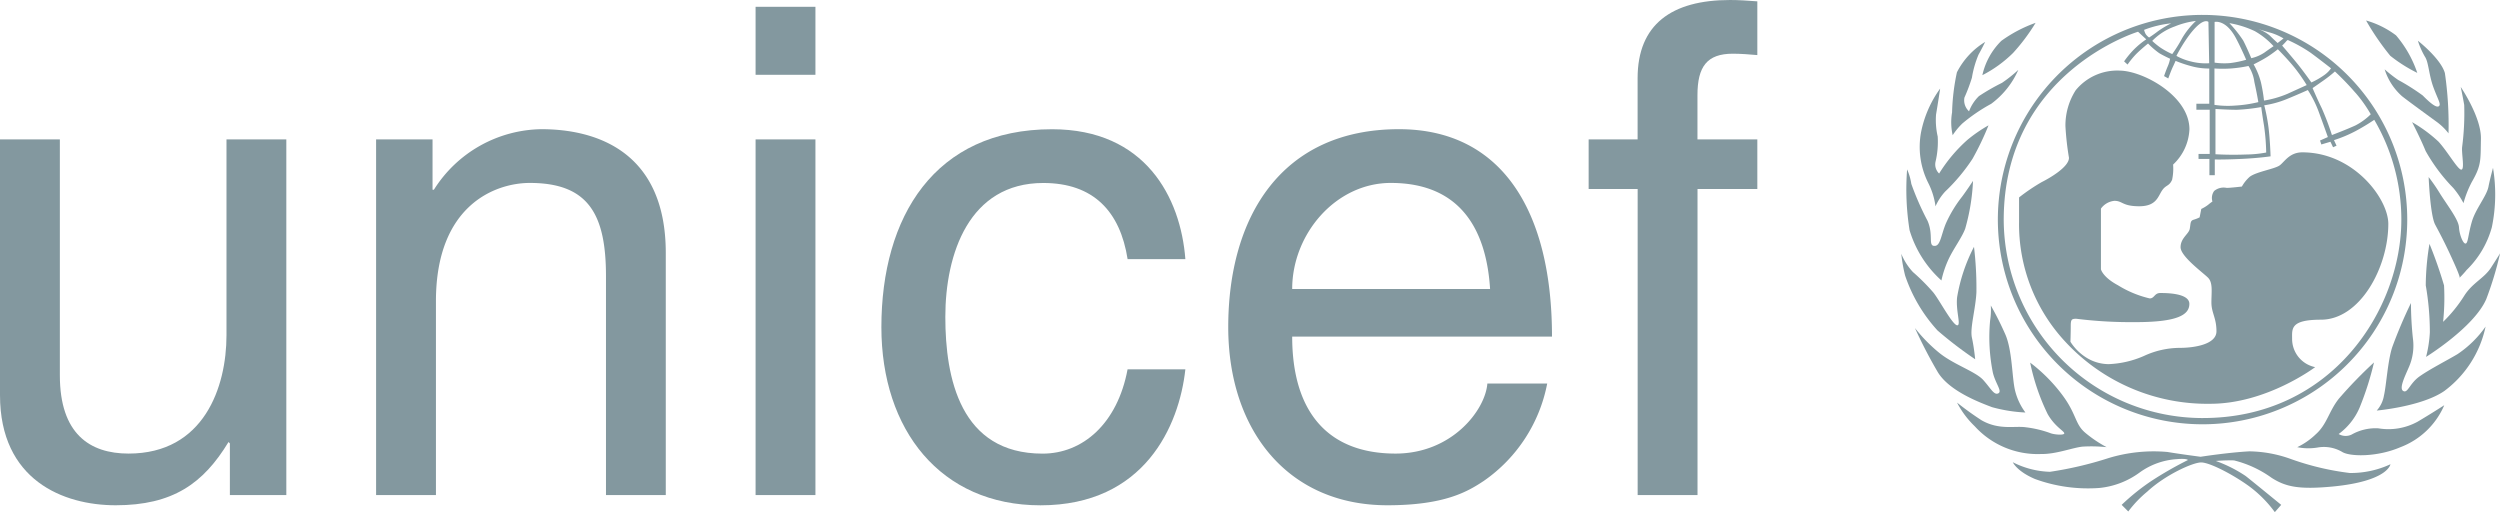
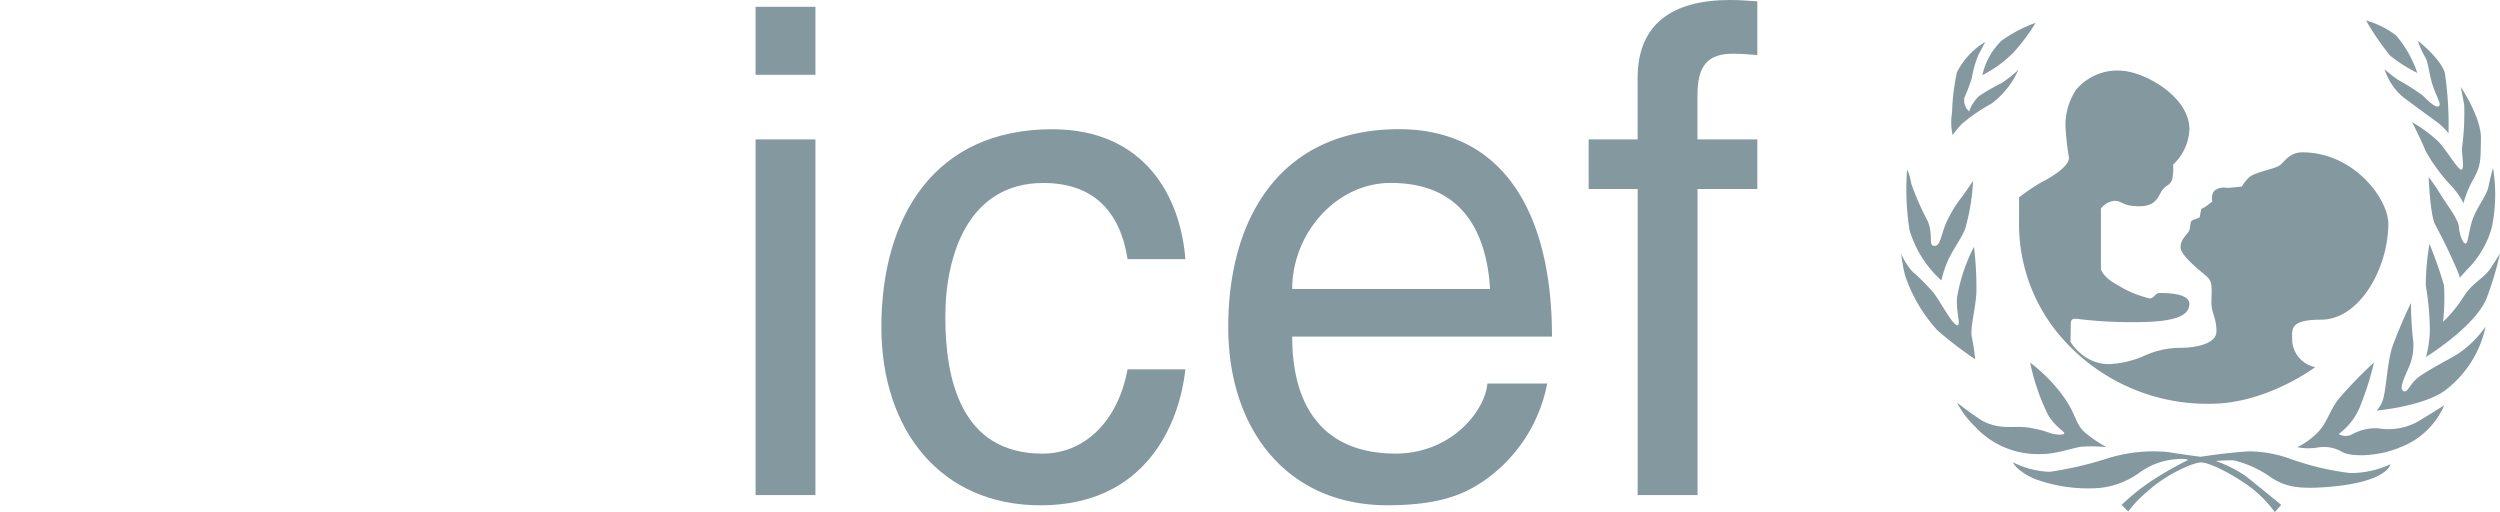
<svg xmlns="http://www.w3.org/2000/svg" id="Layer_1" data-name="Layer 1" viewBox="0 0 244.076 50">
  <path d="M224.274,43.661A6.916,6.916,0,0,0,226.09,42.4c1.1-.971,1.277-2.25,2.263-3.487a43.028,43.028,0,0,1,3.421-3.528,29.448,29.448,0,0,1-1.382,4.355,6.2,6.2,0,0,1-2.068,2.633,1.34,1.34,0,0,0,1.271.051,4.754,4.754,0,0,1,2.6-.607,5.931,5.931,0,0,0,3.84-.648c1.375-.814,2.6-1.609,2.6-1.609a7.579,7.579,0,0,1-4.3,4.107c-2.213.951-4.81.926-5.62.483a3.525,3.525,0,0,0-2.472-.454,5.477,5.477,0,0,1-1.961-.037" fill="#83989f" />
  <path d="M235.383,29.578a33.5,33.5,0,0,0,.188,3.447,5.22,5.22,0,0,1-.4,2.839c-.362.854-.981,2.071-.537,2.312s.607-.729,1.585-1.425,2.747-1.6,3.711-2.178a10.448,10.448,0,0,0,2.738-2.686,10.546,10.546,0,0,1-4.028,6.286c-2.208,1.524-6.6,1.91-6.6,1.91a2.9,2.9,0,0,0,.707-1.469c.241-1.051.354-3.281.8-4.7a46.937,46.937,0,0,1,1.838-4.335" fill="#83989f" />
  <path d="M237.188,23.8a42.687,42.687,0,0,1,1.425,4.067,22.608,22.608,0,0,1-.092,3.554,13.535,13.535,0,0,0,2.063-2.544c.8-1.266,1.941-1.708,2.6-2.725s.9-1.422.9-1.422a32.724,32.724,0,0,1-1.347,4.466c-1.178,2.748-5.88,5.648-5.88,5.648a12.093,12.093,0,0,0,.37-2.385,26.429,26.429,0,0,0-.4-4.6,25.37,25.37,0,0,1,.365-4.062" fill="#83989f" />
  <path d="M237.112,17.288a18.148,18.148,0,0,1,1.137,1.661c.771,1.215,1.782,2.51,1.823,3.243s.405,1.627.649,1.586.24-.87.607-2.134,1.447-2.5,1.624-3.424c.146-.755.441-1.83.441-1.83a15.8,15.8,0,0,1-.114,5.8,9.251,9.251,0,0,1-2.47,4.178c-.249.32-.7.772-.7.772s.241.239-.482-1.381-1.237-2.626-1.877-3.821c-.493-.916-.64-4.652-.64-4.652" fill="#83989f" />
  <path d="M235.489,11.923a14.1,14.1,0,0,1,2.577,1.9c.908.986,1.928,2.818,2.252,2.736s-.019-1.625.064-2.233a25.411,25.411,0,0,0,.2-4.074c-.12-.726-.342-1.765-.342-1.765s2.016,2.95,1.974,5.056.062,2.578-.888,4.222a9.984,9.984,0,0,0-.814,2.067,8.177,8.177,0,0,0-.986-1.468,17.341,17.341,0,0,1-2.707-3.615c-.534-1.3-1.327-2.827-1.327-2.827" fill="#83989f" />
  <path d="M232.811,6.767A13.687,13.687,0,0,0,234.127,7.8a21.1,21.1,0,0,1,2.4,1.518c.561.566,1.274,1.229,1.561,1.063s-.082-.668-.524-1.888-.456-2.423-.815-2.954a7.732,7.732,0,0,1-.691-1.562s2.228,1.735,2.637,3.156a34.924,34.924,0,0,1,.354,5.885,5.7,5.7,0,0,0-1.168-1.132c-.773-.564-2.71-1.972-3.366-2.489a5.841,5.841,0,0,1-1.7-2.625" fill="#83989f" />
  <path d="M231,2a8.822,8.822,0,0,1,2.925,1.453A11.037,11.037,0,0,1,236,7.116a14.629,14.629,0,0,1-2.638-1.671A25.077,25.077,0,0,1,231,2" fill="#83989f" />
  <path d="M196.5,45.122a8.479,8.479,0,0,0,3.64.94,35.557,35.557,0,0,0,5.669-1.324,15.146,15.146,0,0,1,5.8-.612c1.171.2,3.234.469,3.234.469s2.672-.417,4.755-.53a12.3,12.3,0,0,1,4.024.736,26.532,26.532,0,0,0,5.79,1.378,9.2,9.2,0,0,0,3.968-.854s-.219,1.653-5.64,2.175c-3.222.3-4.55.059-5.964-.852a10.676,10.676,0,0,0-3.673-1.7,16.588,16.588,0,0,0-1.77.056,13.321,13.321,0,0,1,2.913,1.469c.965.766,3.469,2.817,3.469,2.817l-.623.71a11.776,11.776,0,0,0-2.554-2.56c-1.588-1.142-3.812-2.292-4.64-2.292s-3.522,1.233-5.26,2.849a11.232,11.232,0,0,0-1.854,1.939l-.646-.646a21.424,21.424,0,0,1,2.968-2.376,35.821,35.821,0,0,1,3.5-2s-.058-.175-1.087-.086a6.92,6.92,0,0,0-3.609,1.291,7.965,7.965,0,0,1-3.97,1.523,15.107,15.107,0,0,1-6.26-.875c-1.794-.762-2.172-1.644-2.172-1.644" fill="#83989f" />
  <path d="M191.066,39.305a29.188,29.188,0,0,0,2.405,1.733c1.71.97,3.209.527,4.289.675a10.748,10.748,0,0,1,2.384.561c.328.15,1.289.236,1.385.062.1-.209-.88-.612-1.616-1.913a21.049,21.049,0,0,1-1.708-5.021,15.868,15.868,0,0,1,3.083,3.084c1.47,1.943,1.269,2.9,2.294,3.763a12.081,12.081,0,0,0,2.088,1.407,14.6,14.6,0,0,0-2.314-.054c-.969.085-2.6.752-4.085.723a8.3,8.3,0,0,1-6.468-2.7,8.9,8.9,0,0,1-1.737-2.319" fill="#83989f" />
-   <path d="M186.952,32.021a15.326,15.326,0,0,0,2.387,2.434c1.409,1.142,3.55,1.822,4.29,2.649s1.05,1.5,1.462,1.3-.253-.923-.522-2a17.5,17.5,0,0,1-.273-5.116,6.458,6.458,0,0,0,.066-1.467,30.574,30.574,0,0,1,1.415,2.819c.7,1.586.65,4.316.965,5.528a5.97,5.97,0,0,0,1,2.105,14.66,14.66,0,0,1-3.262-.522c-1.084-.416-4.141-1.529-5.288-3.411a46.49,46.49,0,0,1-2.237-4.316" fill="#83989f" />
  <path d="M185.617,24.761a5.845,5.845,0,0,0,1.144,1.8,19.905,19.905,0,0,1,1.965,1.965c.579.681,1.945,3.306,2.384,3.233.351-.06-.175-1.41-.037-2.735a16.665,16.665,0,0,1,1.649-4.927,34.219,34.219,0,0,1,.237,4.429c-.078,1.649-.646,3.5-.44,4.439s.32,2.111.32,2.111a38.451,38.451,0,0,1-3.676-2.81A15.085,15.085,0,0,1,186,26.912a14.773,14.773,0,0,1-.378-2.151" fill="#83989f" />
  <path d="M186.192,16.54a25.4,25.4,0,0,0,.24,5.934,10.753,10.753,0,0,0,3.109,4.907,10.046,10.046,0,0,1,.705-2.09c.5-1.054,1.3-2.107,1.616-2.959a20.219,20.219,0,0,0,.765-4.672s-.553.844-1.055,1.524a12.462,12.462,0,0,0-1.588,2.615c-.47,1.12-.53,2.151-1.059,2.205-.744.066-.117-1-.735-2.441a27.328,27.328,0,0,1-1.587-3.61,5.567,5.567,0,0,0-.411-1.413" fill="#83989f" />
-   <path d="M189.413,8.655a10.868,10.868,0,0,0-1.854,4.225,7.846,7.846,0,0,0,.706,5,7.109,7.109,0,0,1,.7,2.263,5.207,5.207,0,0,1,.944-1.442,18,18,0,0,0,2.671-3.2,27.729,27.729,0,0,0,1.56-3.264,14,14,0,0,0-2.059,1.418,14.872,14.872,0,0,0-2.764,3.287,1.23,1.23,0,0,1-.352-1.148,8.335,8.335,0,0,0,.213-2.472,7.113,7.113,0,0,1-.161-2.142c.161-.941.4-2.525.4-2.525" fill="#83989f" />
  <path d="M193.812,4.092a7.4,7.4,0,0,0-2.758,2.969,21.08,21.08,0,0,0-.472,3.908,5.714,5.714,0,0,0,.059,2.231,6.628,6.628,0,0,1,.945-1.144,16.8,16.8,0,0,1,2.813-1.919,8.213,8.213,0,0,0,2.65-3.316,13.342,13.342,0,0,1-1.593,1.267,20.905,20.905,0,0,0-2.249,1.294,4.023,4.023,0,0,0-.969,1.487,1.449,1.449,0,0,1-.45-1.342,16.917,16.917,0,0,0,.731-1.939,9.792,9.792,0,0,1,.65-2.263c.282-.489.643-1.233.643-1.233" fill="#83989f" />
  <path d="M195.393,3.986a13.371,13.371,0,0,1,3.345-1.756,18.908,18.908,0,0,1-2.2,2.939,12.072,12.072,0,0,1-3,2.171,6.751,6.751,0,0,1,1.856-3.354" fill="#83989f" />
  <path d="M206.915,6.894c2.276,0,6.84,2.458,6.84,5.734a5,5,0,0,1-1.593,3.438,5.236,5.236,0,0,1-.1,1.491c-.3.66-.6.466-.992,1.06s-.56,1.52-2.216,1.52-1.623-.53-2.417-.53a1.834,1.834,0,0,0-1.322.76v5.925s.166.756,1.653,1.552a10.322,10.322,0,0,0,3.111,1.291c.46,0,.459-.528,1.022-.528s2.847,0,2.847,1.059-1.124,1.783-5.228,1.783a43.323,43.323,0,0,1-5.822-.329c-.465,0-.53.1-.53.727s-.03,1.52-.03,1.52a4.95,4.95,0,0,0,1.518,1.524,4.144,4.144,0,0,0,2.219.66,9.467,9.467,0,0,0,3.44-.8,8.393,8.393,0,0,1,3.51-.789c1.289,0,3.569-.3,3.569-1.621s-.493-1.787-.493-2.812.161-1.926-.331-2.419-2.68-2.08-2.68-2.973.8-1.29.895-1.786.031-.792.363-.894a3.877,3.877,0,0,0,.6-.233l.164-.825a3.613,3.613,0,0,0,.663-.4,5.128,5.128,0,0,1,.426-.327,1.162,1.162,0,0,1,.169-1.028,1.448,1.448,0,0,1,1.224-.3c.362,0,1.483-.132,1.483-.132a3.6,3.6,0,0,1,.769-.956c.663-.5,2.475-.761,2.942-1.125s.958-1.258,2.184-1.258c5.024,0,8.4,4.535,8.4,6.981,0,4.233-2.745,9.358-6.58,9.358-3.013,0-2.812.892-2.812,1.886a2.807,2.807,0,0,0,2.251,2.745S221.3,39.421,215.8,39.421a18.867,18.867,0,0,1-14.146-6.041,16.823,16.823,0,0,1-4.532-11.739c0-2.029,0-2.366,0-2.366a18.784,18.784,0,0,1,2.195-1.488c.832-.417,2.678-1.494,2.678-2.381a27.683,27.683,0,0,1-.346-3.092,6.379,6.379,0,0,1,1-3.5,5.243,5.243,0,0,1,4.256-1.923" fill="#83989f" />
-   <path d="M215.04,1.455a19.984,19.984,0,1,0,19.98,19.983A19.982,19.982,0,0,0,215.04,1.455Zm14.918,7.592a13.1,13.1,0,0,1,1.5,2.111,6.081,6.081,0,0,1-1.491,1.085c-.8.375-2.3.941-2.3.941a26.477,26.477,0,0,0-.989-2.61c-.441-.9-.9-1.974-.9-1.974s.44-.3,1.092-.761a12.443,12.443,0,0,0,1.09-.861,26.661,26.661,0,0,1,1.992,2.069Zm-6.6-5.139a13.822,13.822,0,0,1,2.264,1.267c.908.671,1.956,1.494,1.956,1.494a2.594,2.594,0,0,1-.667.666,7.572,7.572,0,0,1-1.25.715S225,7.108,224.43,6.391s-1.623-1.938-1.623-1.938.238-.23.361-.378.194-.167.194-.167Zm-2.614,4.163a7.045,7.045,0,0,0-.723-1.786s.83-.406,1.376-.76.989-.716.989-.716.95.95,1.641,1.81a16.691,16.691,0,0,1,1.177,1.688s-.883.4-1.892.859a9.933,9.933,0,0,1-2.275.653,16.109,16.109,0,0,0-.293-1.748Zm.506,6.82a11.245,11.245,0,0,1-2.019.194c-1.557.062-2.934-.026-2.934-.026V10.638s1.206.081,2.092.081a17.93,17.93,0,0,0,2.377-.267s.085.692.271,1.808a20.979,20.979,0,0,1,.213,2.631Zm.5-11.676a5.716,5.716,0,0,1,1.192.537l-.575.448s-.418-.377-.777-.738a3.585,3.585,0,0,0-1.259-.666s.873.274,1.419.419Zm-1.574-.152a7.482,7.482,0,0,1,1.794,1.446s-.38.252-.907.633a3.81,3.81,0,0,1-1.269.539s-.462-1.105-.795-1.736a12.262,12.262,0,0,0-1.343-1.686,9.442,9.442,0,0,1,2.52.8Zm-3.964-.92s1.094-.289,2.091,1.6c.518.978.992,2.091.992,2.091a9.828,9.828,0,0,1-1.549.322,6.594,6.594,0,0,1-1.534-.042V2.143ZM216.2,6.685a11.84,11.84,0,0,0,1.619,0,12.823,12.823,0,0,0,1.7-.244,3.757,3.757,0,0,1,.577,1.571c.253,1.14.386,1.957.386,1.957a12.443,12.443,0,0,1-2.221.335,8.994,8.994,0,0,1-2.063-.065V6.685Zm-.59-4.542.073,4.031a5.743,5.743,0,0,1-1.812-.18,5.469,5.469,0,0,1-1.386-.538,15.068,15.068,0,0,1,1.158-1.9c1.44-1.977,1.967-1.414,1.967-1.414Zm-1.221-.1a7.743,7.743,0,0,0-1.338,1.671,13.633,13.633,0,0,1-.974,1.565,7.293,7.293,0,0,1-1.208-.669,7.27,7.27,0,0,1-.747-.616,5.765,5.765,0,0,1,2.208-1.414,7.994,7.994,0,0,1,2.059-.537Zm-3.75.464a10.07,10.07,0,0,1,1.336-.229,9.776,9.776,0,0,0-1.285.766c-.464.359-.873.619-.873.619a1.375,1.375,0,0,1-.334-.337,1.663,1.663,0,0,1-.155-.41,10.064,10.064,0,0,1,1.311-.409Zm4.433,38.307a19.436,19.436,0,0,1-19.448-19.333c0-14.424,13.115-18.383,13.115-18.383l.8.743a7.977,7.977,0,0,0-1.263,1.052,9.114,9.114,0,0,0-.9,1.1l.338.31a8.236,8.236,0,0,1,.869-1.055c.464-.461,1.132-1,1.132-1a7.71,7.71,0,0,0,1.1.948c.434.258,1.051.539,1.051.539a3.226,3.226,0,0,1-.23.746c-.178.41-.359.948-.359.948l.41.23s.287-.793.435-1.1.282-.616.282-.616a12.223,12.223,0,0,0,1.826.591,6.55,6.55,0,0,0,1.462.156v3.439h-1.259v.587h1.3v4.315h-1.09v.488h1.063v1.588h.525V15.568s.69.029,2.491-.049,2.955-.257,2.955-.257-.05-1.644-.206-2.85a17.269,17.269,0,0,0-.412-2.132,9.512,9.512,0,0,0,2.155-.589c1.135-.461,2.1-.9,2.1-.9a10.679,10.679,0,0,1,1.056,2.105c.459,1.235.9,2.485.9,2.485l-.765.337.129.386.889-.265.256.537.339-.152-.251-.543a12.788,12.788,0,0,0,2.109-.883,20.825,20.825,0,0,0,1.824-1.1,19.266,19.266,0,0,1,2.644,9.741c0,8.786-6.788,19.374-19.371,19.374" fill="#83989f" />
-   <path d="M22.443,48.335V43.289l-.133-.135c-2.457,4.054-5.445,6.175-11.022,6.175C6.176,49.329,0,46.874,0,38.574V13.609H5.844V36.651c0,5.708,2.922,7.632,6.707,7.632,7.369,0,9.561-6.506,9.561-11.552V13.609h5.842V48.335H22.443" fill="#83989f" />
-   <path d="M65,48.335H59.162V26.955c0-6.042-1.725-9.095-7.438-9.095-3.319,0-9.163,2.122-9.163,11.552V48.335H36.718V13.609h5.511v4.915h.132a12.6,12.6,0,0,1,10.494-5.911C58.23,12.613,65,14.8,65,24.7V48.335" fill="#83989f" />
  <path d="M73.768,7.3V.663h5.843V7.3Zm5.843,41.034H73.768V13.609h5.843V48.335" fill="#83989f" />
  <path d="M110.089,25.3c-.73-4.647-3.323-7.435-8.234-7.435-7.238,0-9.562,6.9-9.562,13.079,0,5.976,1.462,13.344,9.493,13.344,3.921,0,7.307-2.92,8.3-8.231h5.642c-.6,5.51-3.985,13.277-14.143,13.277-9.761,0-15.535-7.368-15.535-17.394,0-10.756,5.177-19.322,16.665-19.322,9.095,0,12.551,6.641,13.013,12.682h-5.642" fill="#83989f" />
  <path d="M151.053,37.447a14.992,14.992,0,0,1-6.174,9.493c-1.593,1.062-3.849,2.389-9.427,2.389-9.76,0-15.538-7.368-15.538-17.394,0-10.756,5.179-19.322,16.667-19.322,10.026,0,14.941,7.967,14.941,20.252H126.157c0,7.236,3.384,11.418,10.091,11.418,5.514,0,8.767-4.25,8.963-6.836Zm-5.576-9.232c-.332-5.375-2.59-10.355-9.693-10.355-5.378,0-9.627,4.98-9.627,10.355h19.32" fill="#83989f" />
  <path d="M165.729,18.455v29.88h-5.844V18.455H155.1V13.609h4.78V7.631c0-5.243,3.321-7.631,9.031-7.631.862,0,1.727.062,2.658.132V5.378c-.734-.069-1.664-.135-2.393-.135-2.522,0-3.452,1.261-3.452,4.049v4.317h5.845v4.846h-5.845" fill="#83989f" />
</svg>